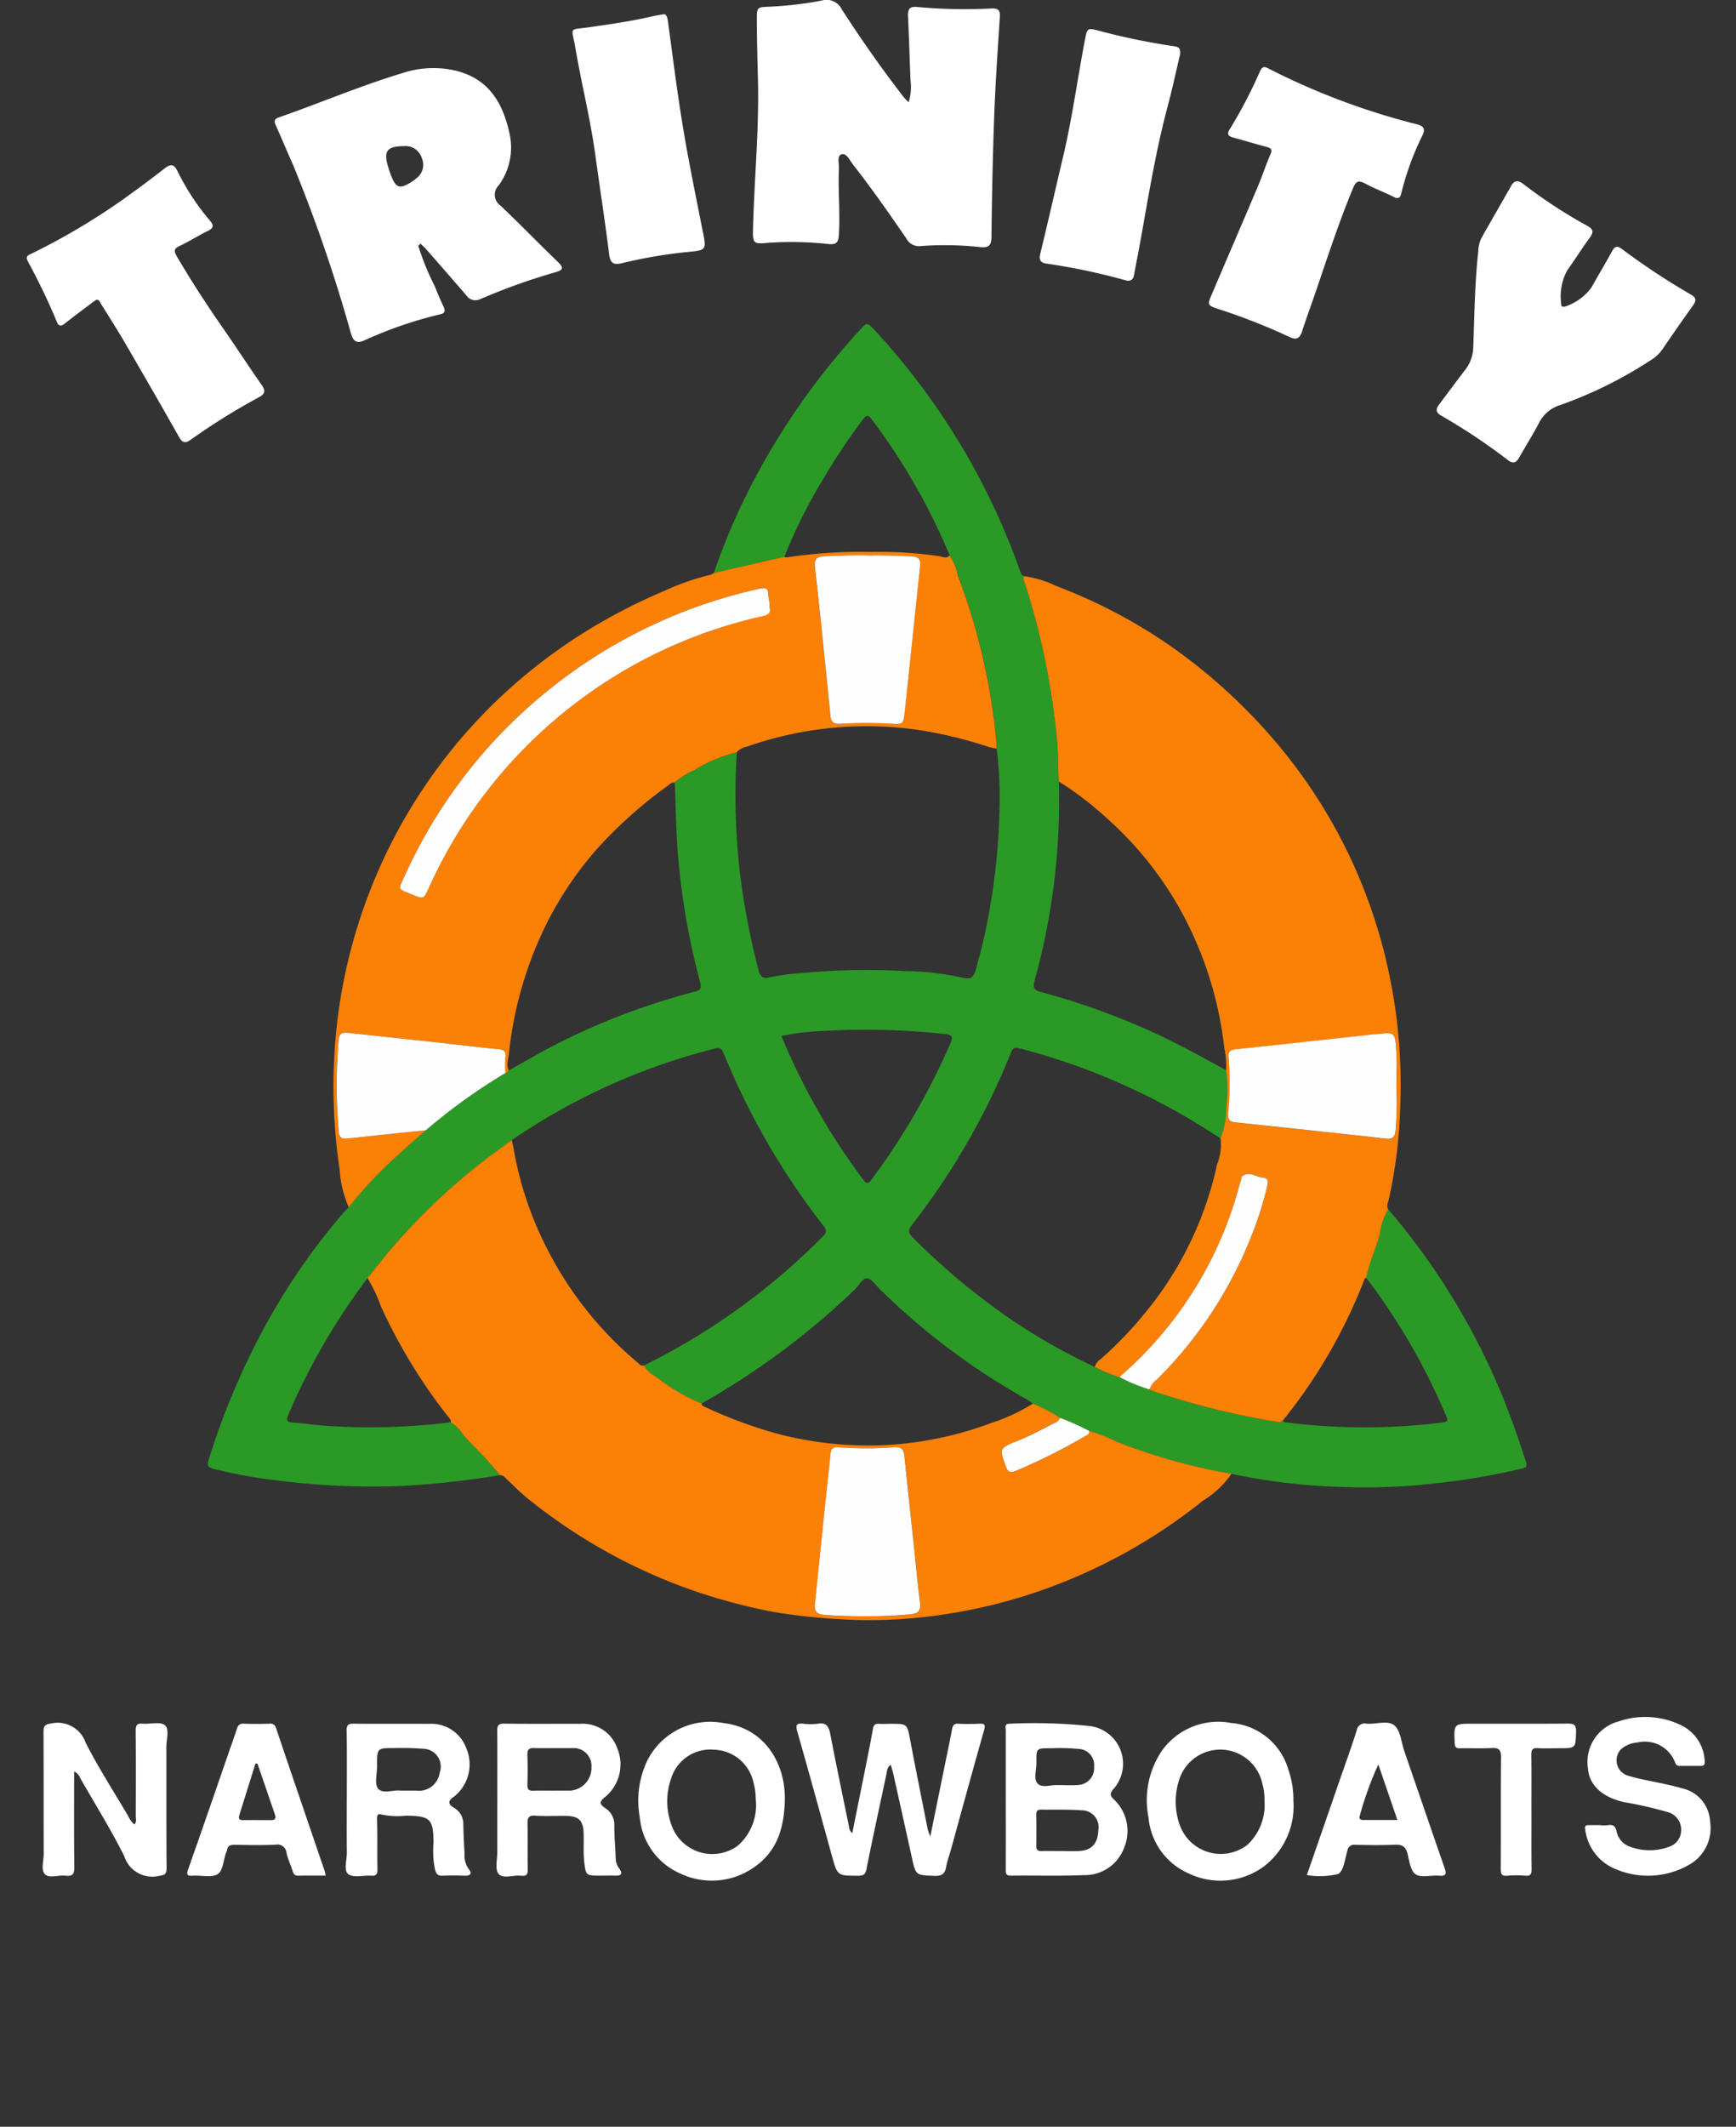
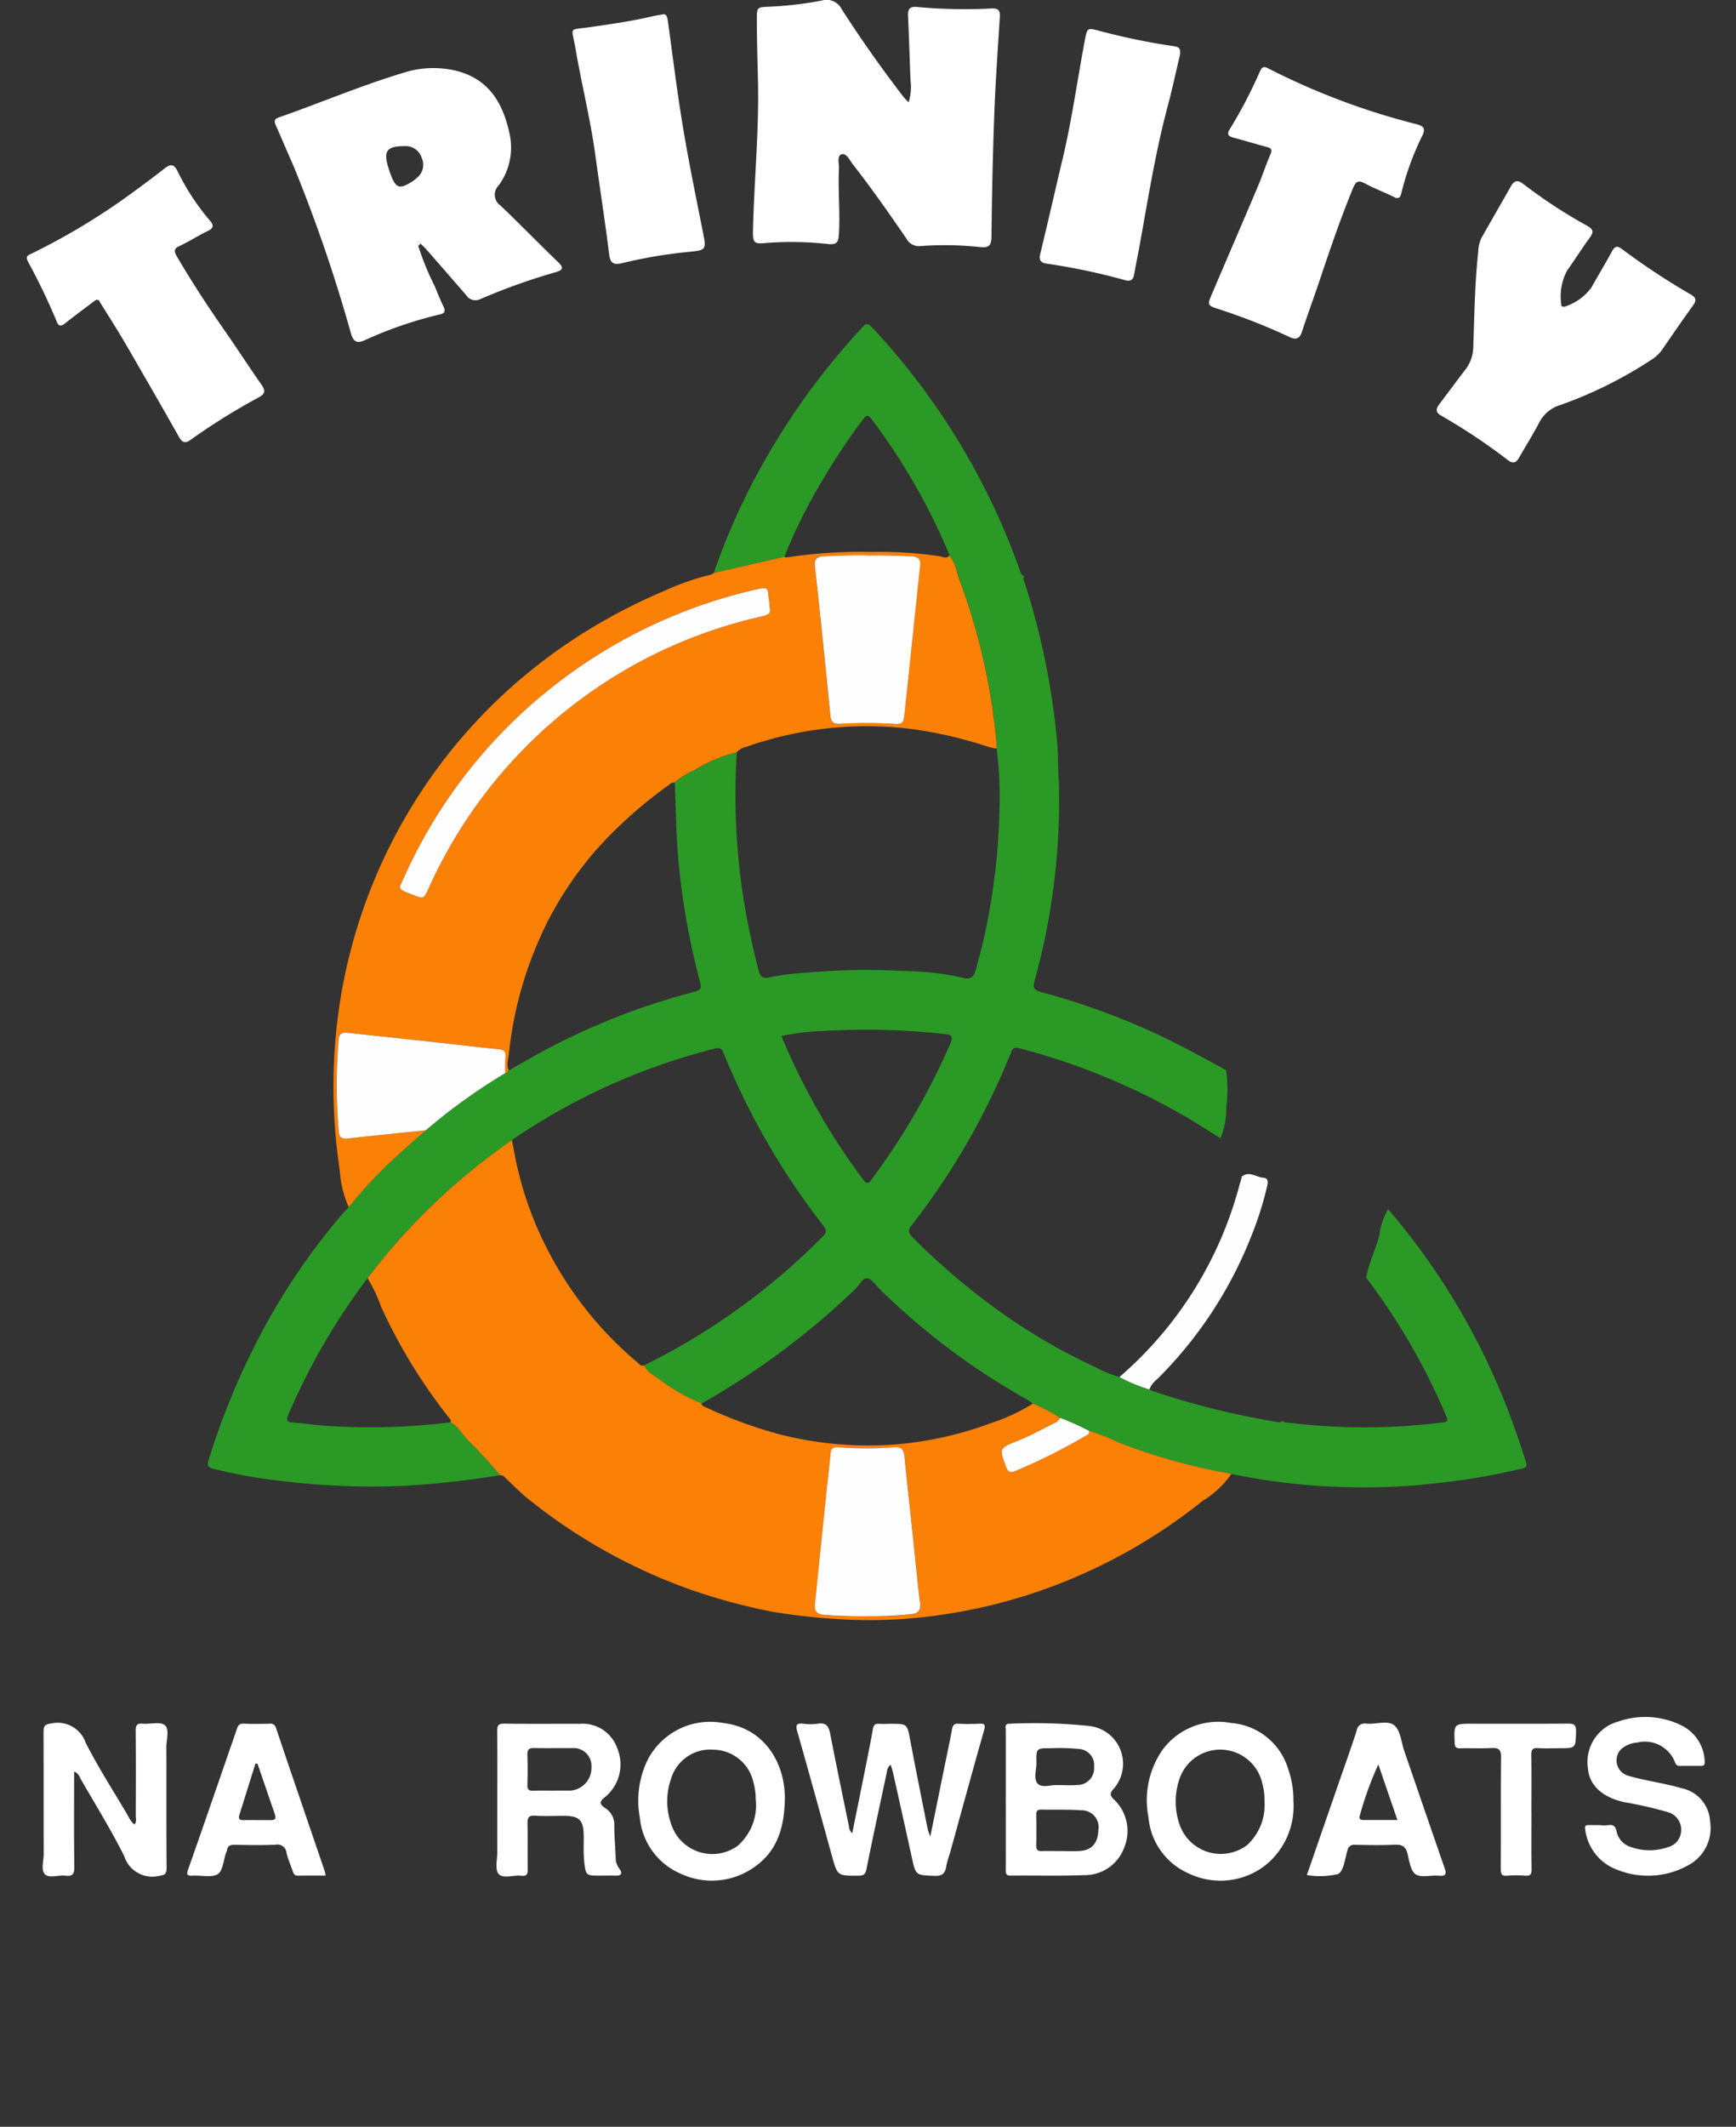
<svg xmlns="http://www.w3.org/2000/svg" width="129.656" height="158.734" viewBox="0 0 129.656 158.734">
  <rect x="0" y="0" width="129.656" height="158.734" fill="#333333" stroke="none" />
  <defs>
    <clipPath id="clip-path">
      <rect id="Rectangle_34" data-name="Rectangle 34" width="129.656" height="158.734" transform="translate(-2 0)" fill="none" />
    </clipPath>
  </defs>
  <g id="Group_25" data-name="Group 25" transform="translate(2)" clip-path="url(#clip-path)">
    <path id="Path_8" data-name="Path 8" d="M144.038,208.67a49.124,49.124,0,0,1,3.4-7.679,52.985,52.985,0,0,1,7.447-10.391c.6-.663.6-.676,1.2-.024A51.926,51.926,0,0,1,166.908,208.5c.067.188.113.346.318.4-.142.216.008.408.068.6a54.65,54.65,0,0,1,2.4,11.952c.079.925.036,1.851.115,2.773A50.19,50.19,0,0,1,168,239.082c-.16.568-.034.724.525.873a52.966,52.966,0,0,1,8.038,2.866c1.967.883,3.853,1.916,5.738,2.955a10.183,10.183,0,0,1,.015,2.759,5.981,5.981,0,0,1-.429,2.322c-.179-.111-.36-.219-.538-.333a49.226,49.226,0,0,0-14.466-6.38c-.362-.094-.507-.034-.652.325a53.015,53.015,0,0,1-7.4,12.858c-.3.385-.278.592.061.928a51.5,51.5,0,0,0,6.621,5.613,43.944,43.944,0,0,0,6.983,4.052,9.747,9.747,0,0,0,1.838.757,12.266,12.266,0,0,0,2.234.929,2.376,2.376,0,0,0,.228.108,59.13,59.13,0,0,0,9.385,2.326.327.327,0,0,0,.341-.108c.046.039.088.107.138.114a46.75,46.75,0,0,0,11.873.013c.37-.043.311-.236.2-.485a47.588,47.588,0,0,0-5.973-10.314c.205-1.1.7-2.1.993-3.172a4.97,4.97,0,0,1,.648-1.94,51.294,51.294,0,0,1,9.018,15.174c.456,1.2.871,2.42,1.265,3.645.117.363.053.457-.306.544a49.407,49.407,0,0,1-6.483,1.1,44.617,44.617,0,0,1-6.4.283,46.43,46.43,0,0,1-8.8-.991,44.451,44.451,0,0,1-8.464-2.351,13.6,13.6,0,0,0-2.159-.848,18.43,18.43,0,0,0-2.169-.976,13.911,13.911,0,0,0-2.028-1.066,5.228,5.228,0,0,0-.461-.32,51.264,51.264,0,0,1-11.027-8.276c-.285-.278-.567-.724-.884-.757-.35-.036-.578.488-.863.763a56.739,56.739,0,0,1-11.513,8.578,13.815,13.815,0,0,1-3.407-1.993,1.959,1.959,0,0,1-.894-.85,49.353,49.353,0,0,0,13.359-9.63c.275-.277.308-.437.067-.752a54.492,54.492,0,0,1-7.478-12.911c-.14-.349-.249-.453-.671-.347a47.1,47.1,0,0,0-15.152,6.828c-.2.146-.4.295-.6.438A47.045,47.045,0,0,0,120.036,259c-.643.743-1.24,1.526-1.858,2.291a48.6,48.6,0,0,0-5.9,10.158c-.179.41-.184.6.342.628.779.043,1.553.179,2.331.229a48.511,48.511,0,0,0,9.427-.251c.564.3.848.867,1.264,1.306A35.168,35.168,0,0,1,128.075,276a68.477,68.477,0,0,1-7.231.8,55.089,55.089,0,0,1-8.859-.34,38.75,38.75,0,0,1-5.291-.927c-.493-.116-.494-.325-.378-.693a54.654,54.654,0,0,1,3.99-9.56A49.128,49.128,0,0,1,116.3,256.5c.151-.175.32-.336.48-.5a32.329,32.329,0,0,1,3.806-4.009c.635-.6,1.3-1.156,1.955-1.733a43.084,43.084,0,0,1,5.934-4.268c.156.023.185-.123.267-.2.939-.529,1.869-1.075,2.82-1.583a51,51,0,0,1,11.015-4.281c.511-.135.555-.287.432-.748a53.873,53.873,0,0,1-1.656-9.605c-.138-1.752-.151-3.506-.227-5.258a5.632,5.632,0,0,1,1.482-.934,10.931,10.931,0,0,1,3.152-1.326,50.267,50.267,0,0,0,.326,9.754,55.141,55.141,0,0,0,1.318,6.576c.131.495.412.555.771.464a17.925,17.925,0,0,1,2.665-.343,50.065,50.065,0,0,1,7.444-.132,20.907,20.907,0,0,1,4.265.483c.673.174.906.014,1.084-.672.164-.633.343-1.262.494-1.9a48.513,48.513,0,0,0,1.252-10.236,27.645,27.645,0,0,0-.216-4.279.451.451,0,0,0,.025-.123,46.591,46.591,0,0,0-2.918-12.807,3.657,3.657,0,0,0-.619-1.485c-.006-.02-.011-.041-.019-.061a46.783,46.783,0,0,0-5.829-10.142c-.3-.4-.466-.156-.658.1a45.552,45.552,0,0,0-3.017,4.543,38.1,38.1,0,0,0-2.818,5.665l-5.27,1.207m5.049,34.555a49.683,49.683,0,0,0,6.111,10.728c.353.474.505.135.682-.1a50.827,50.827,0,0,0,5.847-10.119c.232-.534-.005-.606-.421-.653a53.887,53.887,0,0,0-9.117-.228,16.91,16.91,0,0,0-3.1.375" transform="translate(-92.728 -165.899)" fill="#2b9926" />
    <path id="Path_9" data-name="Path 9" d="M249.649,688.18a13.867,13.867,0,0,1,2.028,1.066.8.8,0,0,1-.411.379c-.927.464-1.834.965-2.8,1.35-1.349.537-1.324.556-.831,1.915.149.412.35.464.715.31a43.383,43.383,0,0,0,5.164-2.577c.149-.088.374-.143.333-.4a13.586,13.586,0,0,1,2.159.848,44.445,44.445,0,0,0,8.464,2.351,7.067,7.067,0,0,1-2.152,2.023,40.789,40.789,0,0,1-10.171,5.968,39.59,39.59,0,0,1-9.069,2.49,36.5,36.5,0,0,1-8.29.341,44.327,44.327,0,0,1-4.576-.523A43.739,43.739,0,0,1,223.892,702,41.288,41.288,0,0,1,212,695.335c-.629-.492-1.186-1.078-1.771-1.626a.485.485,0,0,0-.383-.187,35.172,35.172,0,0,0-2.43-2.638c-.416-.439-.7-1.01-1.264-1.306.063-.174-.062-.27-.154-.384a40.5,40.5,0,0,1-5.039-8.246,11.509,11.509,0,0,0-1.011-2.133c.618-.765,1.215-1.548,1.858-2.291a47.042,47.042,0,0,1,8.317-7.575c.2-.144.4-.292.6-.438.051.246.11.492.152.74a26.07,26.07,0,0,0,2.651,7.692,27.119,27.119,0,0,0,6.584,8.169c.131.111.254.307.487.212a1.961,1.961,0,0,0,.894.85,13.819,13.819,0,0,0,3.407,1.993c.008.191.168.225.3.283a33.35,33.35,0,0,0,5.535,2.026,26.708,26.708,0,0,0,8.494.763,26.4,26.4,0,0,0,7.29-1.606,13.867,13.867,0,0,0,3.13-1.453M237.2,704.054a29.307,29.307,0,0,0,3.3-.144c.548-.037.8-.238.72-.84-.177-1.378-.3-2.763-.449-4.145-.241-2.269-.488-4.537-.718-6.807-.049-.489-.24-.719-.762-.668a27.336,27.336,0,0,1-4.187,0c-.385-.022-.534.11-.569.481-.084.906-.2,1.81-.289,2.715q-.442,4.264-.878,8.528c-.049.477.125.733.662.777.972.08,1.944.107,3.17.109" transform="translate(-174.499 -583.422)" fill="#fb8006" />
-     <path id="Path_10" data-name="Path 10" d="M604.193,400.908a.327.327,0,0,1-.341.108,59.125,59.125,0,0,1-9.385-2.326,2.175,2.175,0,0,1-.227-.109,1.681,1.681,0,0,1,.566-.751,31.069,31.069,0,0,0,7.065-10.74,25.124,25.124,0,0,0,1.181-3.751c.07-.306.028-.535-.3-.56-.532-.041-1.041-.525-1.594-.1-.053.04-.044.159-.067.24-.053.183-.11.365-.161.549a28.551,28.551,0,0,1-8.926,14.187,9.708,9.708,0,0,1-1.838-.757.989.989,0,0,1,.4-.552,27.635,27.635,0,0,0,3.216-3.311,26.111,26.111,0,0,0,5.522-11.28,3.843,3.843,0,0,0,.249-1.919,5.98,5.98,0,0,0,.429-2.322,10.189,10.189,0,0,0-.015-2.759,5.811,5.811,0,0,0-.137-1.692,27.417,27.417,0,0,0-2.168-8.045,26.154,26.154,0,0,0-6.575-9.05,24.861,24.861,0,0,0-3.606-2.762c-.079-.922-.036-1.848-.115-2.773a54.651,54.651,0,0,0-2.4-11.952c-.06-.189-.21-.38-.068-.6a8.18,8.18,0,0,1,2.406.74A39.12,39.12,0,0,1,597.46,344.3a42.11,42.11,0,0,1,6.7,6.532,39.129,39.129,0,0,1,5.243,8.395,39.586,39.586,0,0,1,2.217,6.134,40.426,40.426,0,0,1,1.343,12.435,35.731,35.731,0,0,1-.842,6.6c-.054.237-.2.482-.042.736a4.97,4.97,0,0,0-.648,1.94c-.3,1.07-.788,2.076-.993,3.172-.124.029-.142.136-.18.234a39.107,39.107,0,0,1-6.061,10.438m8.5-24.891c0-.93.053-1.864-.013-2.79-.093-1.315-.13-1.312-1.452-1.164-.084.009-.169.007-.253.016-3.425.373-6.85.754-10.277,1.112-.4.042-.578.188-.533.589a25.935,25.935,0,0,1-.034,4.237c-.023.439.132.587.559.632q5.615.585,11.225,1.208c.49.054.668-.114.716-.607a24.519,24.519,0,0,0,.062-3.233" transform="translate(-510.398 -294.877)" fill="#fb8006" />
    <path id="Path_11" data-name="Path 11" d="M186.9,366.846c-.653.577-1.32,1.138-1.955,1.733a32.325,32.325,0,0,0-3.806,4.009,7.978,7.978,0,0,1-.675-2.752,42.222,42.222,0,0,1-.327-9.691,39.816,39.816,0,0,1,9.9-23.134,40.1,40.1,0,0,1,8.736-7.354,43.253,43.253,0,0,1,6-3.1,18.1,18.1,0,0,1,3.346-1.162,1.2,1.2,0,0,0,.278-.142l5.27-1.207a.494.494,0,0,0,.179.043,36.951,36.951,0,0,1,6.307-.408,30.841,30.841,0,0,1,5.1.318c.247.041.522.224.75-.058a3.657,3.657,0,0,1,.619,1.485,46.6,46.6,0,0,1,2.918,12.807.461.461,0,0,1-.025.123,5.177,5.177,0,0,1-.615-.131,32.252,32.252,0,0,0-5.233-1.261,27.059,27.059,0,0,0-12.8,1.25,1.371,1.371,0,0,0-.759.424,10.931,10.931,0,0,0-3.152,1.326,5.637,5.637,0,0,0-1.482.934c-.241-.033-.391.146-.552.264a32.965,32.965,0,0,0-5.364,4.821,26.606,26.606,0,0,0-3.6,5.348,28.446,28.446,0,0,0-2.867,9.878c-.045.38-.21.778,0,1.164-.081.077-.111.223-.267.2a8.244,8.244,0,0,1,0-1.138c.056-.431-.056-.6-.512-.645-1.618-.156-3.232-.357-4.848-.534q-3.151-.344-6.3-.676c-.4-.043-.747-.068-.791.514a40.484,40.484,0,0,0,.009,6.841c.041.445.232.568.658.521,1.95-.216,3.9-.411,5.855-.614m33.111-42.9c-1.145-.04-2.244.015-3.344.059-.55.022-.781.174-.712.8.41,3.7.788,7.406,1.154,11.112.047.474.249.605.687.594a35.012,35.012,0,0,1,3.87-.01c.841.071.9.008.988-.837.391-3.64.765-7.281,1.154-10.921.056-.525-.144-.71-.667-.731-1.058-.043-2.115-.089-3.129-.065m-7.438,3.891c-.009-.185-.009-.313-.024-.438a4.564,4.564,0,0,1-.083-.564c0-.469-.236-.5-.619-.412a38.189,38.189,0,0,0-16.02,7.759,37.691,37.691,0,0,0-10.505,13.672c-.489,1.071-.586.94.563,1.4.842.337.85.344,1.218-.46a35.876,35.876,0,0,1,24.909-20.307c.417-.1.683-.224.562-.65" transform="translate(-157.09 -282.486)" fill="#fb8006" />
    <path id="Path_12" data-name="Path 12" d="M437.71,7.642a3.888,3.888,0,0,0,.141-1.664c-.063-1.608-.112-3.216-.186-4.824-.024-.514.191-.684.679-.632a38.81,38.81,0,0,0,5.581.111c.485-.018.629.141.6.617-.155,2.429-.326,4.859-.417,7.291-.114,3.046-.175,6.1-.21,9.144-.007.637-.2.815-.805.762a24.486,24.486,0,0,0-4.5-.079,1.058,1.058,0,0,1-1.046-.557c-1.292-1.882-2.6-3.756-4.008-5.552-.236-.3-.461-.853-.84-.737-.36.11-.172.686-.19,1.044-.081,1.671.1,3.343-.012,5.017-.038.545-.234.676-.747.636a25.1,25.1,0,0,0-4.626-.088c-.984.1-1.058,0-1.036-.961.087-3.726.461-7.442.371-11.174-.037-1.524-.083-3.048-.084-4.572,0-.9.036-.884.923-.922a27.426,27.426,0,0,0,3.9-.455,1.263,1.263,0,0,1,1.512.637q2.162,3.362,4.606,6.533c.1.131.226.243.4.425" transform="translate(-371.849 -0.001)" fill="#fff" />
    <path id="Path_13" data-name="Path 13" d="M156.222,53.164a20.511,20.511,0,0,0,1.242,3.035c.2.512.415,1.017.651,1.512.152.317.06.488-.257.553a30.384,30.384,0,0,0-5.668,1.949c-.573.243-.81.081-.993-.5a113.936,113.936,0,0,0-4.307-12.551c-.439-.982-.854-1.975-1.291-2.959-.127-.286-.2-.494.2-.633,3.123-1.088,6.17-2.392,9.341-3.34a7.281,7.281,0,0,1,3.885-.148c2.436.6,3.5,2.368,4,4.648a4.783,4.783,0,0,1-.8,3.914.978.978,0,0,0,.14,1.508c1.457,1.385,2.857,2.831,4.305,4.226.425.41.355.585-.17.737a46.231,46.231,0,0,0-5.655,2.018.82.82,0,0,1-1.049-.3q-1.474-1.705-2.963-3.4c-.138-.158-.3-.3-.446-.445-.031-.1-.108-.2-.2-.127s-.047.211.033.308m-1.063-7.457c-1.288.006-1.555.369-1.174,1.593.05.162.1.323.159.482.4,1.09.679,1.18,1.664.539a2.957,2.957,0,0,0,.3-.238,1.241,1.241,0,0,0,.374-1.489,1.262,1.262,0,0,0-1.32-.887" transform="translate(-126.98 -34.805)" fill="#fff" />
    <path id="Path_14" data-name="Path 14" d="M836.9,115.628a4.016,4.016,0,0,0,1.982-1.417c.517-.92,1.059-1.825,1.566-2.751.2-.357.39-.378.7-.149a52.783,52.783,0,0,0,5.183,3.421c.388.223.409.444.147.806-.793,1.1-1.558,2.212-2.325,3.327a2.807,2.807,0,0,1-.839.761,31.537,31.537,0,0,1-6.732,3.338,2.617,2.617,0,0,0-1.6,1.327c-.455.88-.991,1.718-1.479,2.582-.218.387-.454.514-.848.208a44.792,44.792,0,0,0-5.007-3.334c-.423-.246-.364-.508-.128-.823.647-.863,1.289-1.73,1.946-2.586a2.827,2.827,0,0,0,.6-1.691c.087-2.388.11-4.781.375-7.16a2.493,2.493,0,0,1,.23-.98c.728-1.287,1.471-2.565,2.2-3.854.257-.457.521-.5.943-.173a37.579,37.579,0,0,0,4.771,3.118c.514.287.445.518.158.912-.572.785-1.09,1.61-1.655,2.4a4.052,4.052,0,0,0-.455,2.508c0,.215.041.216.273.211" transform="translate(-722.032 -92.739)" fill="#fff" />
    <path id="Path_15" data-name="Path 15" d="M5.164,106.964c-.062.045-.184.128-.3.216-.674.51-1.355,1.012-2.018,1.537-.3.235-.48.208-.613-.15a46.9,46.9,0,0,0-2.161-4.5c-.2-.409.071-.456.317-.579a49.729,49.729,0,0,0,6.7-3.959c1.085-.772,2.157-1.564,3.206-2.385.454-.355.71-.316.962.2a17.487,17.487,0,0,0,2.425,3.7c.276.324.3.546-.15.762-.722.349-1.4.793-2.125,1.13-.441.2-.416.4-.206.761,1.107,1.9,2.312,3.733,3.567,5.536.941,1.352,1.837,2.736,2.782,4.085.295.421.24.661-.2.9a47.774,47.774,0,0,0-5.107,3.177c-.427.31-.637.207-.882-.225q-2-3.528-4.041-7.031c-.585-1-1.214-1.981-1.828-2.967-.061-.1-.08-.262-.329-.212" transform="translate(0 -84.574)" fill="#fff" />
    <path id="Path_16" data-name="Path 16" d="M707.681,49.147c-.163-.078-.371-.18-.581-.277-.575-.265-1.165-.5-1.723-.8-.459-.245-.677-.233-.907.324-.986,2.38-1.8,4.817-2.623,7.255-.39,1.158-.816,2.3-1.195,3.465-.174.535-.448.638-.944.4a45.684,45.684,0,0,0-5.352-2.1c-.758-.249-.772-.306-.461-1.035,1.151-2.7,2.314-5.389,3.458-8.088.337-.8.6-1.622.946-2.415.161-.37.025-.46-.29-.544-.814-.218-1.621-.465-2.436-.681-.418-.11-.582-.246-.29-.685a35.168,35.168,0,0,0,2.223-4.263c.148-.307.266-.421.6-.244a52.54,52.54,0,0,0,11.1,4.177c.519.138.7.316.424.871a20.8,20.8,0,0,0-1.541,4.205c-.11.425-.148.429-.417.431" transform="translate(-605.41 -34.366)" fill="#fff" />
    <path id="Path_17" data-name="Path 17" d="M604.895,18.943c-.3,1.257-.585,2.6-.938,3.919-.921,3.449-1.472,6.97-2.11,10.475-.125.685-.27,1.367-.389,2.053-.069.4-.264.537-.664.427a47.074,47.074,0,0,0-5.875-1.24c-.449-.064-.585-.269-.469-.745.579-2.373,1.116-4.756,1.681-7.133.689-2.9,1.087-5.846,1.642-8.766.179-.94.171-.973,1.069-.732a49.8,49.8,0,0,0,5.572,1.148c.425.064.5.163.48.594" transform="translate(-518.754 -14.902)" fill="#fff" />
    <path id="Path_18" data-name="Path 18" d="M327.023,8.374c.228-.059.314.175.362.524.359,2.614.682,5.234,1.113,7.837s.962,5.184,1.476,7.769c.294,1.48.317,1.469-1.2,1.612a36.09,36.09,0,0,0-4.8.822c-.566.132-.887.083-.975-.628-.311-2.493-.7-4.976-1.041-7.465-.368-2.677-1.032-5.3-1.484-7.958-.279-1.645-.568-1.322,1.126-1.566,1.567-.225,3.132-.448,4.674-.814.184-.044.374-.067.748-.134" transform="translate(-279.499 -7.301)" fill="#fff" />
    <path id="Path_19" data-name="Path 19" d="M516.105,1019c.371-1.823.71-3.49,1.049-5.157.194-.95.4-1.9.575-2.852.056-.305.17-.416.487-.4.507.028,1.017.023,1.525,0,.38-.015.511.024.38.483-.853,2.981-1.664,5.973-2.491,8.962-.112.406-.268.8-.339,1.218-.089.51-.293.711-.858.691-1.421-.05-1.414-.017-1.716-1.4-.45-2.062-.912-4.121-1.372-6.18-.05-.223-.12-.441-.193-.708-.279.179-.271.441-.319.669-.506,2.373-1.025,4.744-1.5,7.124-.084.425-.258.486-.626.486-1.545,0-1.54.01-1.955-1.492-.853-3.089-1.7-6.18-2.581-9.26-.143-.5-.07-.645.444-.593a4.074,4.074,0,0,0,1.078,0c.659-.112.832.216.942.788.442,2.3.926,4.591,1.395,6.886a.74.74,0,0,0,.242.506c.35-1.735.693-3.424,1.03-5.114.178-.89.359-1.779.514-2.673.05-.287.16-.406.453-.387s.593,0,.889,0c1.236,0,1.215,0,1.45,1.247.42,2.218.867,4.43,1.307,6.644a4.491,4.491,0,0,0,.188.508" transform="translate(-448.622 -881.939)" fill="#fff" />
    <path id="Path_20" data-name="Path 20" d="M628.849,1016.246c0-1.716,0-3.432,0-5.149,0-.2-.126-.51.28-.5a39.6,39.6,0,0,1,5.9.162,2.837,2.837,0,0,1,1.835,4.738c-.231.281-.251.443.028.723a3.227,3.227,0,0,1,.8,3.614,3.125,3.125,0,0,1-3.009,2.062c-1.819.074-3.643.016-5.464.039-.4.005-.372-.216-.371-.482q.006-2.606,0-5.212m4.106,3.856c.487,0,.977.031,1.461-.007.87-.068,1.309-.592,1.343-1.541a1.259,1.259,0,0,0-1.274-1.491c-.991-.072-1.989-.033-2.984-.052-.266-.005-.38.087-.376.366q.018,1.176,0,2.352c0,.275.1.38.367.375.487-.01.974,0,1.462,0m-.263-4.923c.61,0,1.079.032,1.541-.007a1.25,1.25,0,0,0,1.21-1.357,1.206,1.206,0,0,0-1.149-1.334,14.274,14.274,0,0,0-2.091-.05c-1.07-.013-1.083,0-1.065,1.064.009.543-.242,1.245.108,1.587s1.048.053,1.447.1" transform="translate(-555.728 -881.944)" fill="#fff" />
    <path id="Path_21" data-name="Path 21" d="M66.139,1013.948c0,2.421-.017,4.77.013,7.118.007.524-.122.724-.656.659s-1.2.215-1.529-.1-.1-1-.1-1.523c-.011-3.028,0-6.056-.014-9.084,0-.459.083-.591.6-.659A2.211,2.211,0,0,1,67,1011.8c.955,1.879,2.107,3.658,3.179,5.478a1.752,1.752,0,0,0,.454.625c.2-.194.109-.438.11-.65.008-2.117.015-4.235-.006-6.353,0-.413.1-.556.523-.52.565.047,1.309-.173,1.654.112.363.3.109,1.071.112,1.634.011,3.007-.008,6.014.018,9.021,0,.49-.157.526-.594.6a2.2,2.2,0,0,1-2.572-1.487c-1-2-2.19-3.9-3.3-5.844a.78.78,0,0,0-.433-.464" transform="translate(-62.602 -881.731)" fill="#fff" />
    <path id="Path_22" data-name="Path 22" d="M330.2,1016.408c0-1.715.01-3.431-.008-5.146,0-.4.089-.545.526-.539,1.884.027,3.769.007,5.653.014a2.737,2.737,0,0,1,2.78,1.8,3.147,3.147,0,0,1-.863,3.631c-.469.366-.5.548,0,.879a1.447,1.447,0,0,1,.649,1.3c0,.824.081,1.648.107,2.473a1.315,1.315,0,0,0,.288.748c.2.288.179.514-.267.5-.4-.012-.8,0-1.207,0-1.01,0-1.049,0-1.163-1.011-.08-.711-.023-1.437-.048-2.156-.033-.959-.366-1.279-1.334-1.292-.762-.01-1.527.035-2.286-.016-.518-.035-.579.186-.57.615.023,1.122-.006,2.245.016,3.367.008.371-.062.55-.479.5-.58-.071-1.359.252-1.694-.133-.288-.331-.1-1.087-.1-1.655-.007-1.292,0-2.584,0-3.875m4.2-.691c.424,0,.847,0,1.271,0a1.693,1.693,0,0,0,1.559-1.73,1.334,1.334,0,0,0-1.488-1.436c-.932-.018-1.865.013-2.8-.011-.4-.01-.506.141-.494.52.025.741.022,1.484,0,2.225-.01.329.092.453.423.44.508-.019,1.017-.005,1.525-.006" transform="translate(-295.058 -882.078)" fill="#fff" />
-     <path id="Path_23" data-name="Path 23" d="M241.711,1016.406c0-1.716.015-3.433-.011-5.149-.007-.432.134-.516.532-.512,1.885.02,3.771,0,5.656.012a2.766,2.766,0,0,1,2.729,1.778,3.071,3.071,0,0,1-.879,3.64c-.387.248-.576.524-.012.855a1.368,1.368,0,0,1,.687,1.215c.013.741.049,1.481.092,2.221a1.715,1.715,0,0,0,.315,1.134c.227.265.19.5-.262.49-.572-.017-1.145-.02-1.716,0-.317.013-.438-.123-.529-.407a6.621,6.621,0,0,1-.125-2.019c-.017-1.819-.23-2.028-2.04-2.052a6.007,6.007,0,0,1-1.879-.093c-.24-.079-.309.059-.3.352.039,1.249.007,2.5.029,3.75.006.354-.084.493-.456.468-.587-.039-1.338.177-1.72-.112-.363-.274-.1-1.067-.107-1.631-.017-1.314-.005-2.628-.006-3.941m4-.665c.456,0,.815,0,1.174,0a1.568,1.568,0,0,0,1.766-1.341,1.332,1.332,0,0,0-1.16-1.779,21.041,21.041,0,0,0-2.21-.056c-1.31-.007-1.313,0-1.307,1.323,0,.589-.21,1.371.085,1.717.342.4,1.149.067,1.654.135" transform="translate(-217.809 -882.096)" fill="#fff" />
    <path id="Path_25" data-name="Path 25" d="M424.282,1015.59c-.028,2.171-.545,3.938-2.238,5.135a5.482,5.482,0,0,1-5.541.526,5.068,5.068,0,0,1-3.058-4.211,6.943,6.943,0,0,1,.577-4.264,5.254,5.254,0,0,1,5.631-2.777c3.111.352,4.62,2.98,4.629,5.591m-2.177.128a4.68,4.68,0,0,0-.16-1.239,3.112,3.112,0,0,0-2.976-2.485,3.059,3.059,0,0,0-3.193,2.185,5.091,5.091,0,0,0,.2,3.828,3.235,3.235,0,0,0,4.754,1.181,4.018,4.018,0,0,0,1.379-3.469" transform="translate(-367.662 -881.404)" fill="#fff" />
    <path id="Path_27" data-name="Path 27" d="M722.776,1015.85a5.652,5.652,0,0,1-2.174,4.837,5.472,5.472,0,0,1-5.651.547,5.036,5.036,0,0,1-3-4.182,6.582,6.582,0,0,1,1.031-5.017,5.169,5.169,0,0,1,5.156-2.027,4.838,4.838,0,0,1,4.258,3.474,6.883,6.883,0,0,1,.378,2.367m-2.161-.054a4.249,4.249,0,0,0-.155-1.247,3.216,3.216,0,0,0-6.151-.487,5.234,5.234,0,0,0-.029,3.542,3.259,3.259,0,0,0,5.043,1.513,4.071,4.071,0,0,0,1.292-3.321" transform="translate(-628.174 -881.409)" fill="#fff" />
    <path id="Path_29" data-name="Path 29" d="M773.067,1162.138a3.185,3.185,0,0,0,.57-.006c.395-.073.56.1.637.468a1.536,1.536,0,0,0,1.067,1.161,4.135,4.135,0,0,0,2.8,0,1.3,1.3,0,0,0,.953-1.224,1.347,1.347,0,0,0-.945-1.364,29.592,29.592,0,0,0-3.327-.762c-1.616-.367-2.6-1.261-2.688-2.525a3.13,3.13,0,0,1,2.3-3.5,6.109,6.109,0,0,1,4.735.325,3.107,3.107,0,0,1,1.685,2.659c.028.262-.068.342-.31.339-.508-.006-1.016,0-1.524,0a.34.34,0,0,1-.374-.25,2.413,2.413,0,0,0-2.839-1.492,2.046,2.046,0,0,0-1.205.5,1.194,1.194,0,0,0,.536,1.974c.945.282,1.928.438,2.894.655.37.083.74.17,1.1.28a2.654,2.654,0,0,1,2.122,2.462,3.142,3.142,0,0,1-1.441,3.177,6.181,6.181,0,0,1-5.895.268,3.67,3.67,0,0,1-1.99-2.855c-.05-.252.05-.3.255-.3h.889v.008" transform="translate(-655.536 -1025.908)" fill="#fff" />
    <path id="Path_31" data-name="Path 31" d="M805.59,1021.559l2.35-6.789c.463-1.336.944-2.666,1.376-4.012a.593.593,0,0,1,.721-.5c.711.062,1.6-.28,2.09.131.458.382.513,1.252.739,1.909,1,2.91,2,5.823,3.01,8.729.161.462.1.623-.422.577-.588-.052-1.313.171-1.735-.1-.379-.246-.477-.989-.61-1.535-.138-.565-.435-.7-.985-.677-.972.049-1.948.026-2.922.008a.5.5,0,0,0-.581.419c-.187.623-.278,1.55-.7,1.761a5.861,5.861,0,0,1-2.329.077m6.759-4.111-1.422-4.145a24.746,24.746,0,0,0-1.389,3.839c-.071.217.044.308.26.307.822,0,1.644,0,2.551,0" transform="translate(-709.985 -881.61)" fill="#fff" />
    <path id="Path_32" data-name="Path 32" d="M158.971,1022.082c-.7,0-1.377-.01-2.051.005-.284.006-.348-.167-.418-.379-.146-.44-.346-.866-.447-1.315a.678.678,0,0,0-.826-.616c-1.015.043-2.032.025-3.049.005-.327-.006-.527.072-.569.418a.913.913,0,0,1-.071.176c-.2.553-.235,1.355-.623,1.594-.465.287-1.227.077-1.859.116-.428.026-.493-.075-.345-.491,1.02-2.881,2.012-5.773,3.012-8.661.207-.6.423-1.192.616-1.794.087-.272.205-.414.528-.4.634.03,1.27.018,1.905.005a.423.423,0,0,1,.5.332c1.206,3.575,2.43,7.144,3.648,10.715a2.053,2.053,0,0,1,.049.288m-5.082-8.345-.153-.025q-.6,1.918-1.2,3.836c-.082.263-.027.4.279.394.7-.009,1.392,0,2.089,0,.289,0,.382-.13.291-.4q-.652-1.905-1.308-3.81" transform="translate(-136.655 -882.093)" fill="#fff" />
    <path id="Path_34" data-name="Path 34" d="M897.95,1017.33c0,1.419-.013,2.838.009,4.256.006.381-.078.535-.485.5a7.838,7.838,0,0,0-1.332,0c-.408.036-.486-.117-.484-.5.016-2.774-.007-5.548.022-8.322.006-.565-.157-.741-.715-.708-.781.046-1.566,0-2.349.021-.3.007-.385-.091-.4-.395-.063-1.441-.073-1.44,1.373-1.439,2.35,0,4.7.011,7.05-.009.456,0,.66.058.642.6-.041,1.236-.008,1.237-1.267,1.237-.529,0-1.06.028-1.587-.007-.408-.027-.493.132-.488.508.02,1.418.008,2.837.008,4.256" transform="translate(-785.57 -882.091)" fill="#fff" />
    <path id="Path_37" data-name="Path 37" d="M188.537,612.858c-1.952.2-3.9.4-5.855.614-.427.047-.617-.076-.658-.521a40.488,40.488,0,0,1-.009-6.841c.044-.582.392-.556.791-.514q3.152.336,6.3.676c1.616.177,3.23.378,4.848.534.456.044.568.214.512.645a8.222,8.222,0,0,0,0,1.138,43.083,43.083,0,0,0-5.934,4.268" transform="translate(-158.725 -528.499)" fill="#fefefe" />
    <path id="Path_39" data-name="Path 39" d="M641.159,703.617a28.55,28.55,0,0,0,8.926-14.187c.051-.184.108-.365.161-.548.023-.081.015-.2.067-.24.554-.423,1.062.061,1.594.1.325.025.366.254.3.56a25.149,25.149,0,0,1-1.181,3.751,31.073,31.073,0,0,1-7.064,10.74,1.679,1.679,0,0,0-.566.751,12.207,12.207,0,0,1-2.234-.928" transform="translate(-559.552 -600.84)" fill="#fefefe" />
    <path id="Path_40" data-name="Path 40" d="M578.678,832.4c.041.259-.185.314-.333.4a43.4,43.4,0,0,1-5.164,2.577c-.366.154-.566.1-.715-.31-.493-1.359-.519-1.378.831-1.915.968-.385,1.875-.886,2.8-1.35a.8.8,0,0,0,.411-.379,18.347,18.347,0,0,1,2.169.975" transform="translate(-499.331 -725.596)" fill="#fefefe" />
    <path id="Path_41" data-name="Path 41" d="M466.257,861.283c-1.226,0-2.2-.029-3.17-.109-.537-.044-.711-.3-.662-.777q.434-4.265.878-8.528c.094-.905.205-1.809.289-2.715.035-.371.184-.5.569-.481a27.336,27.336,0,0,0,4.187,0c.522-.051.713.18.762.668.229,2.27.477,4.538.718,6.807.147,1.382.272,2.767.449,4.145.077.6-.172.8-.72.84a29.309,29.309,0,0,1-3.3.144" transform="translate(-403.561 -740.652)" fill="#fefefe" />
-     <path id="Path_42" data-name="Path 42" d="M717.518,609.928a24.52,24.52,0,0,1-.062,3.233c-.048.493-.226.661-.716.607q-5.611-.62-11.225-1.208c-.427-.045-.582-.193-.559-.632a25.928,25.928,0,0,0,.034-4.237c-.044-.4.129-.547.533-.589,3.427-.359,6.852-.739,10.277-1.112.084-.009.169-.006.253-.016,1.322-.148,1.359-.151,1.452,1.164.066.926.013,1.86.013,2.79" transform="translate(-615.226 -528.788)" fill="#fefefe" />
    <path id="Path_43" data-name="Path 43" d="M466.472,325.631c1.015-.024,2.072.022,3.129.065.523.021.723.206.667.731-.39,3.64-.763,7.281-1.154,10.921-.091.845-.146.908-.988.837a35.042,35.042,0,0,0-3.87.01c-.438.011-.64-.12-.687-.594-.367-3.706-.744-7.41-1.154-11.111-.069-.624.162-.776.712-.8,1.1-.044,2.2-.1,3.344-.059" transform="translate(-403.549 -284.173)" fill="#fefefe" />
-     <path id="Path_44" data-name="Path 44" d="M246.7,346.334c.122.425-.144.554-.562.649a35.876,35.876,0,0,0-24.909,20.307c-.368.8-.376.8-1.218.46-1.149-.46-1.051-.329-.563-1.4a37.691,37.691,0,0,1,10.505-13.672,38.189,38.189,0,0,1,16.02-7.759c.382-.086.621-.057.619.412a4.562,4.562,0,0,0,.083.565c.016.126.015.254.024.438" transform="translate(-191.219 -300.984)" fill="#fefefe" />
+     <path id="Path_44" data-name="Path 44" d="M246.7,346.334c.122.425-.144.554-.562.649a35.876,35.876,0,0,0-24.909,20.307c-.368.8-.376.8-1.218.46-1.149-.46-1.051-.329-.563-1.4a37.691,37.691,0,0,1,10.505-13.672,38.189,38.189,0,0,1,16.02-7.759c.382-.086.621-.057.619.412a4.562,4.562,0,0,0,.083.565" transform="translate(-191.219 -300.984)" fill="#fefefe" />
    <path id="Path_45" data-name="Path 45" d="M229.127,141.96c-.08-.1-.138-.225-.033-.308s.167.026.2.127l-.166.181" transform="translate(-199.885 -123.601)" fill="#fefefe" />
  </g>
</svg>